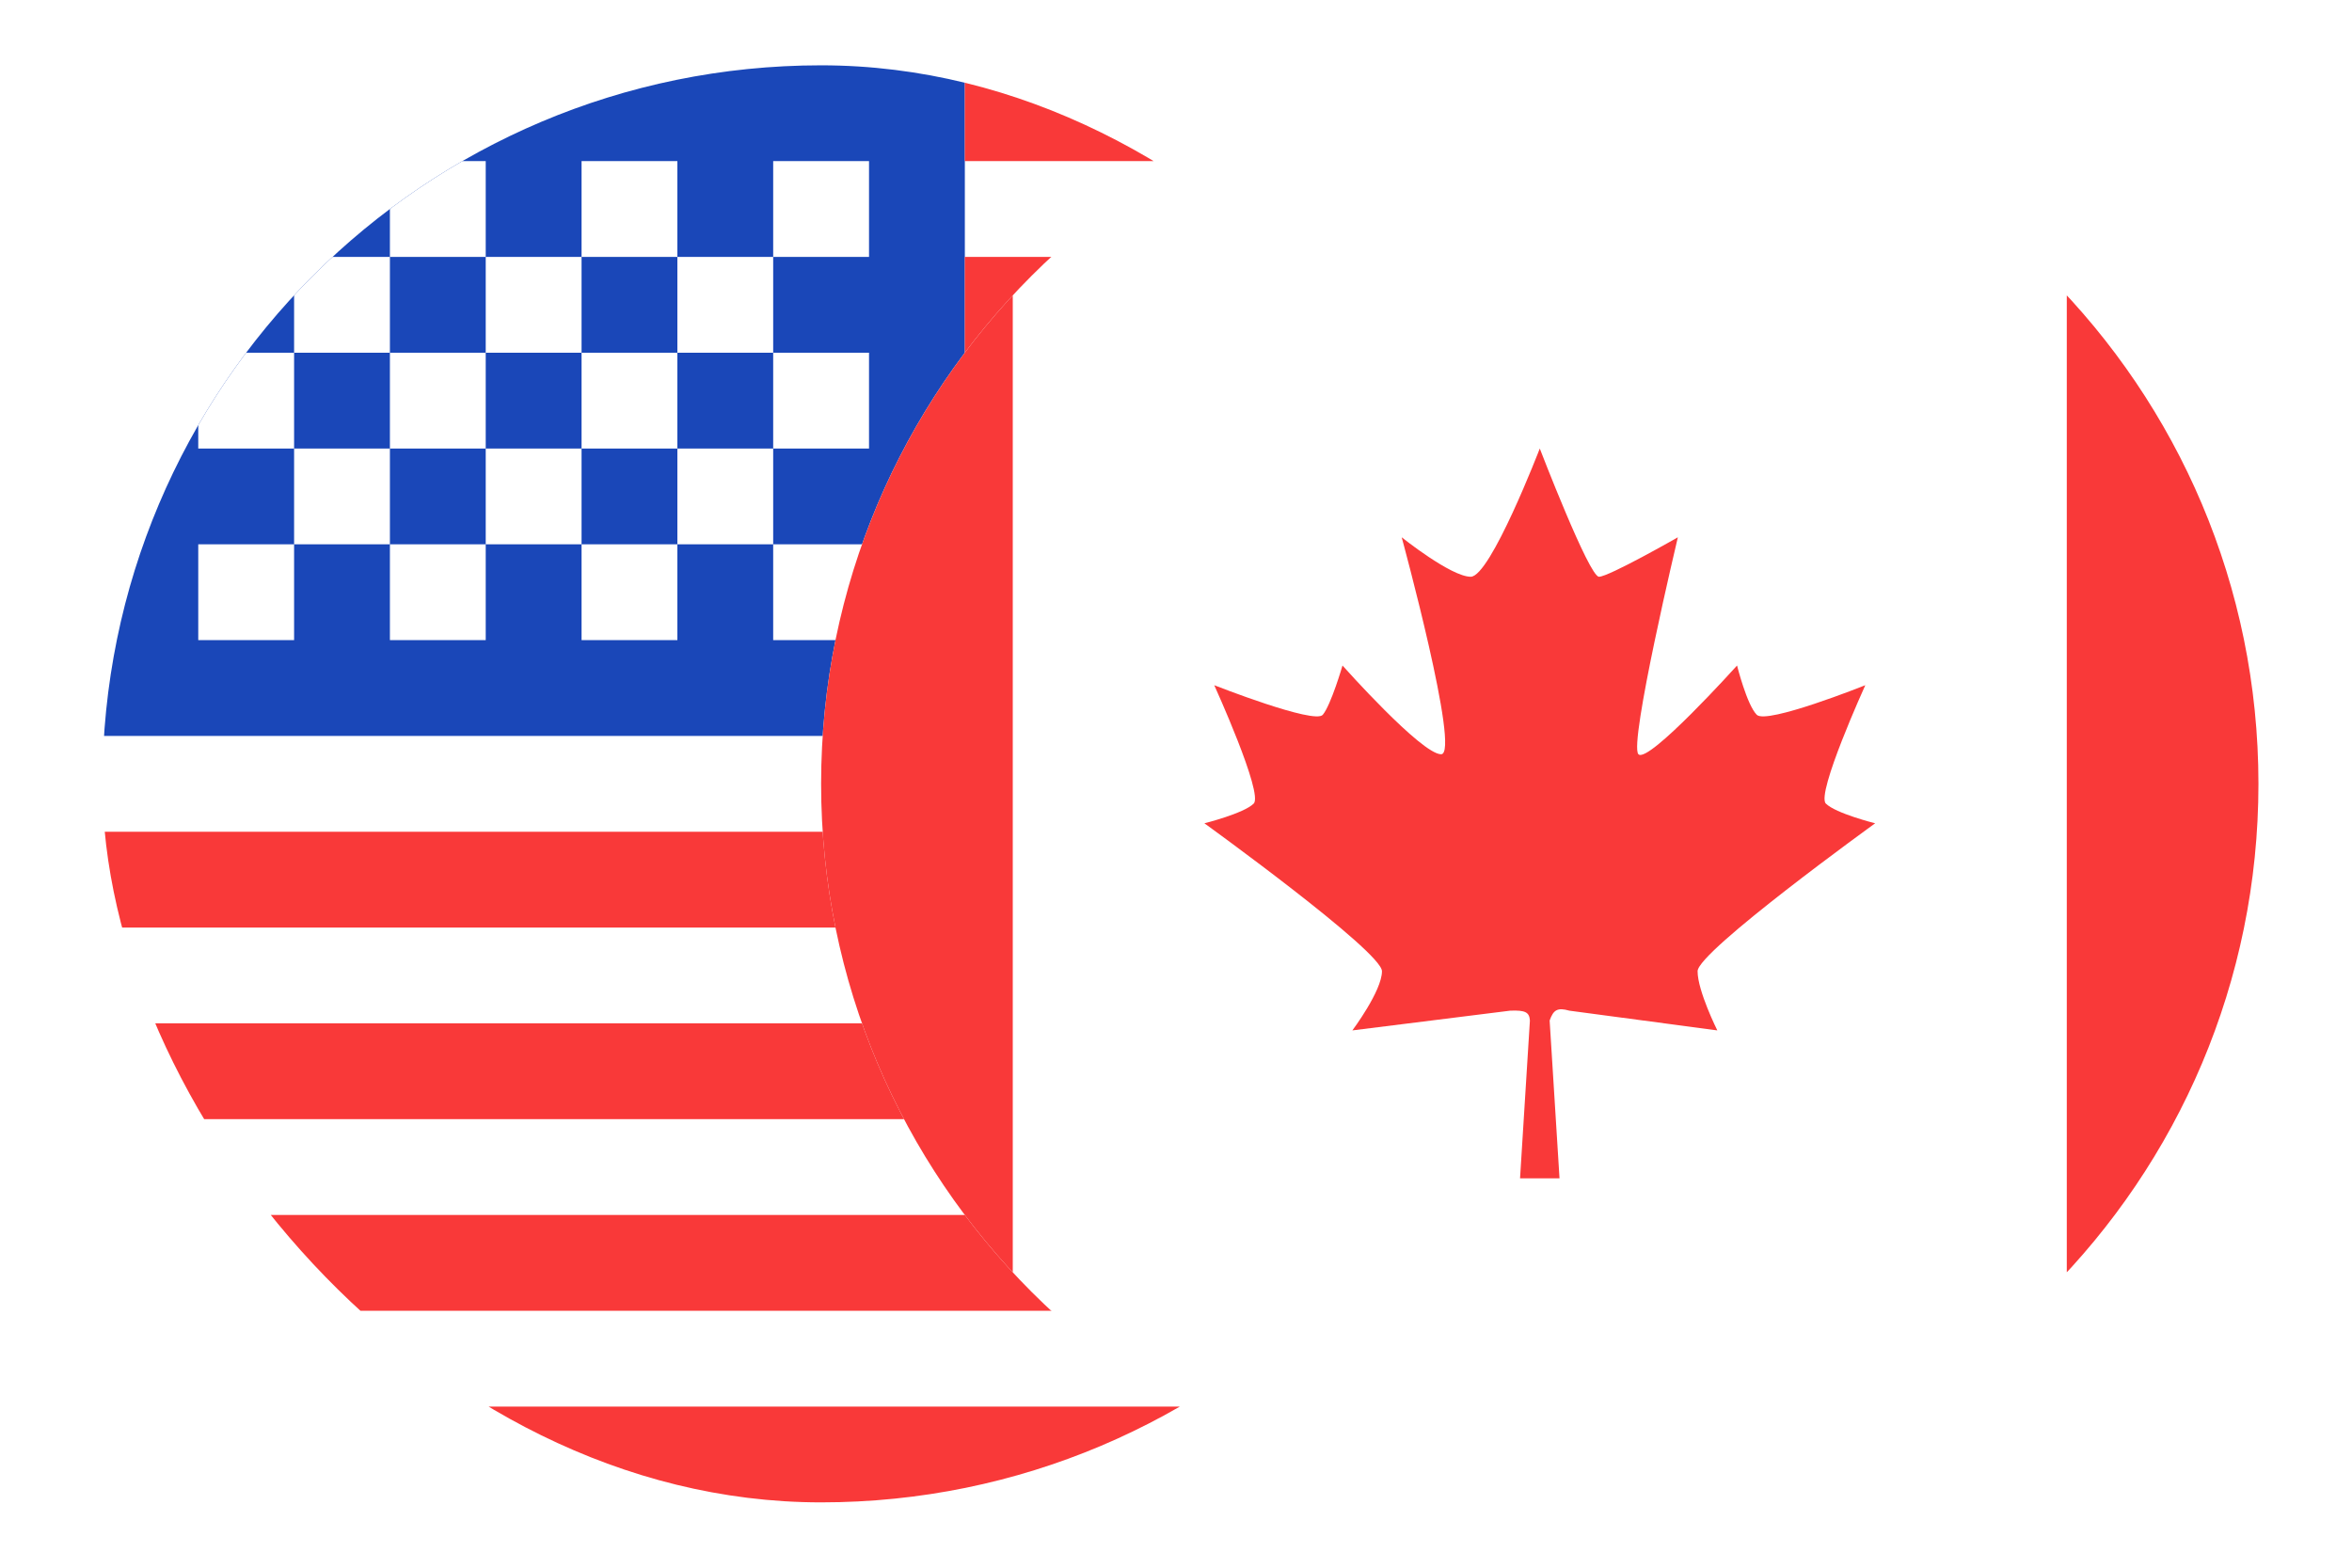
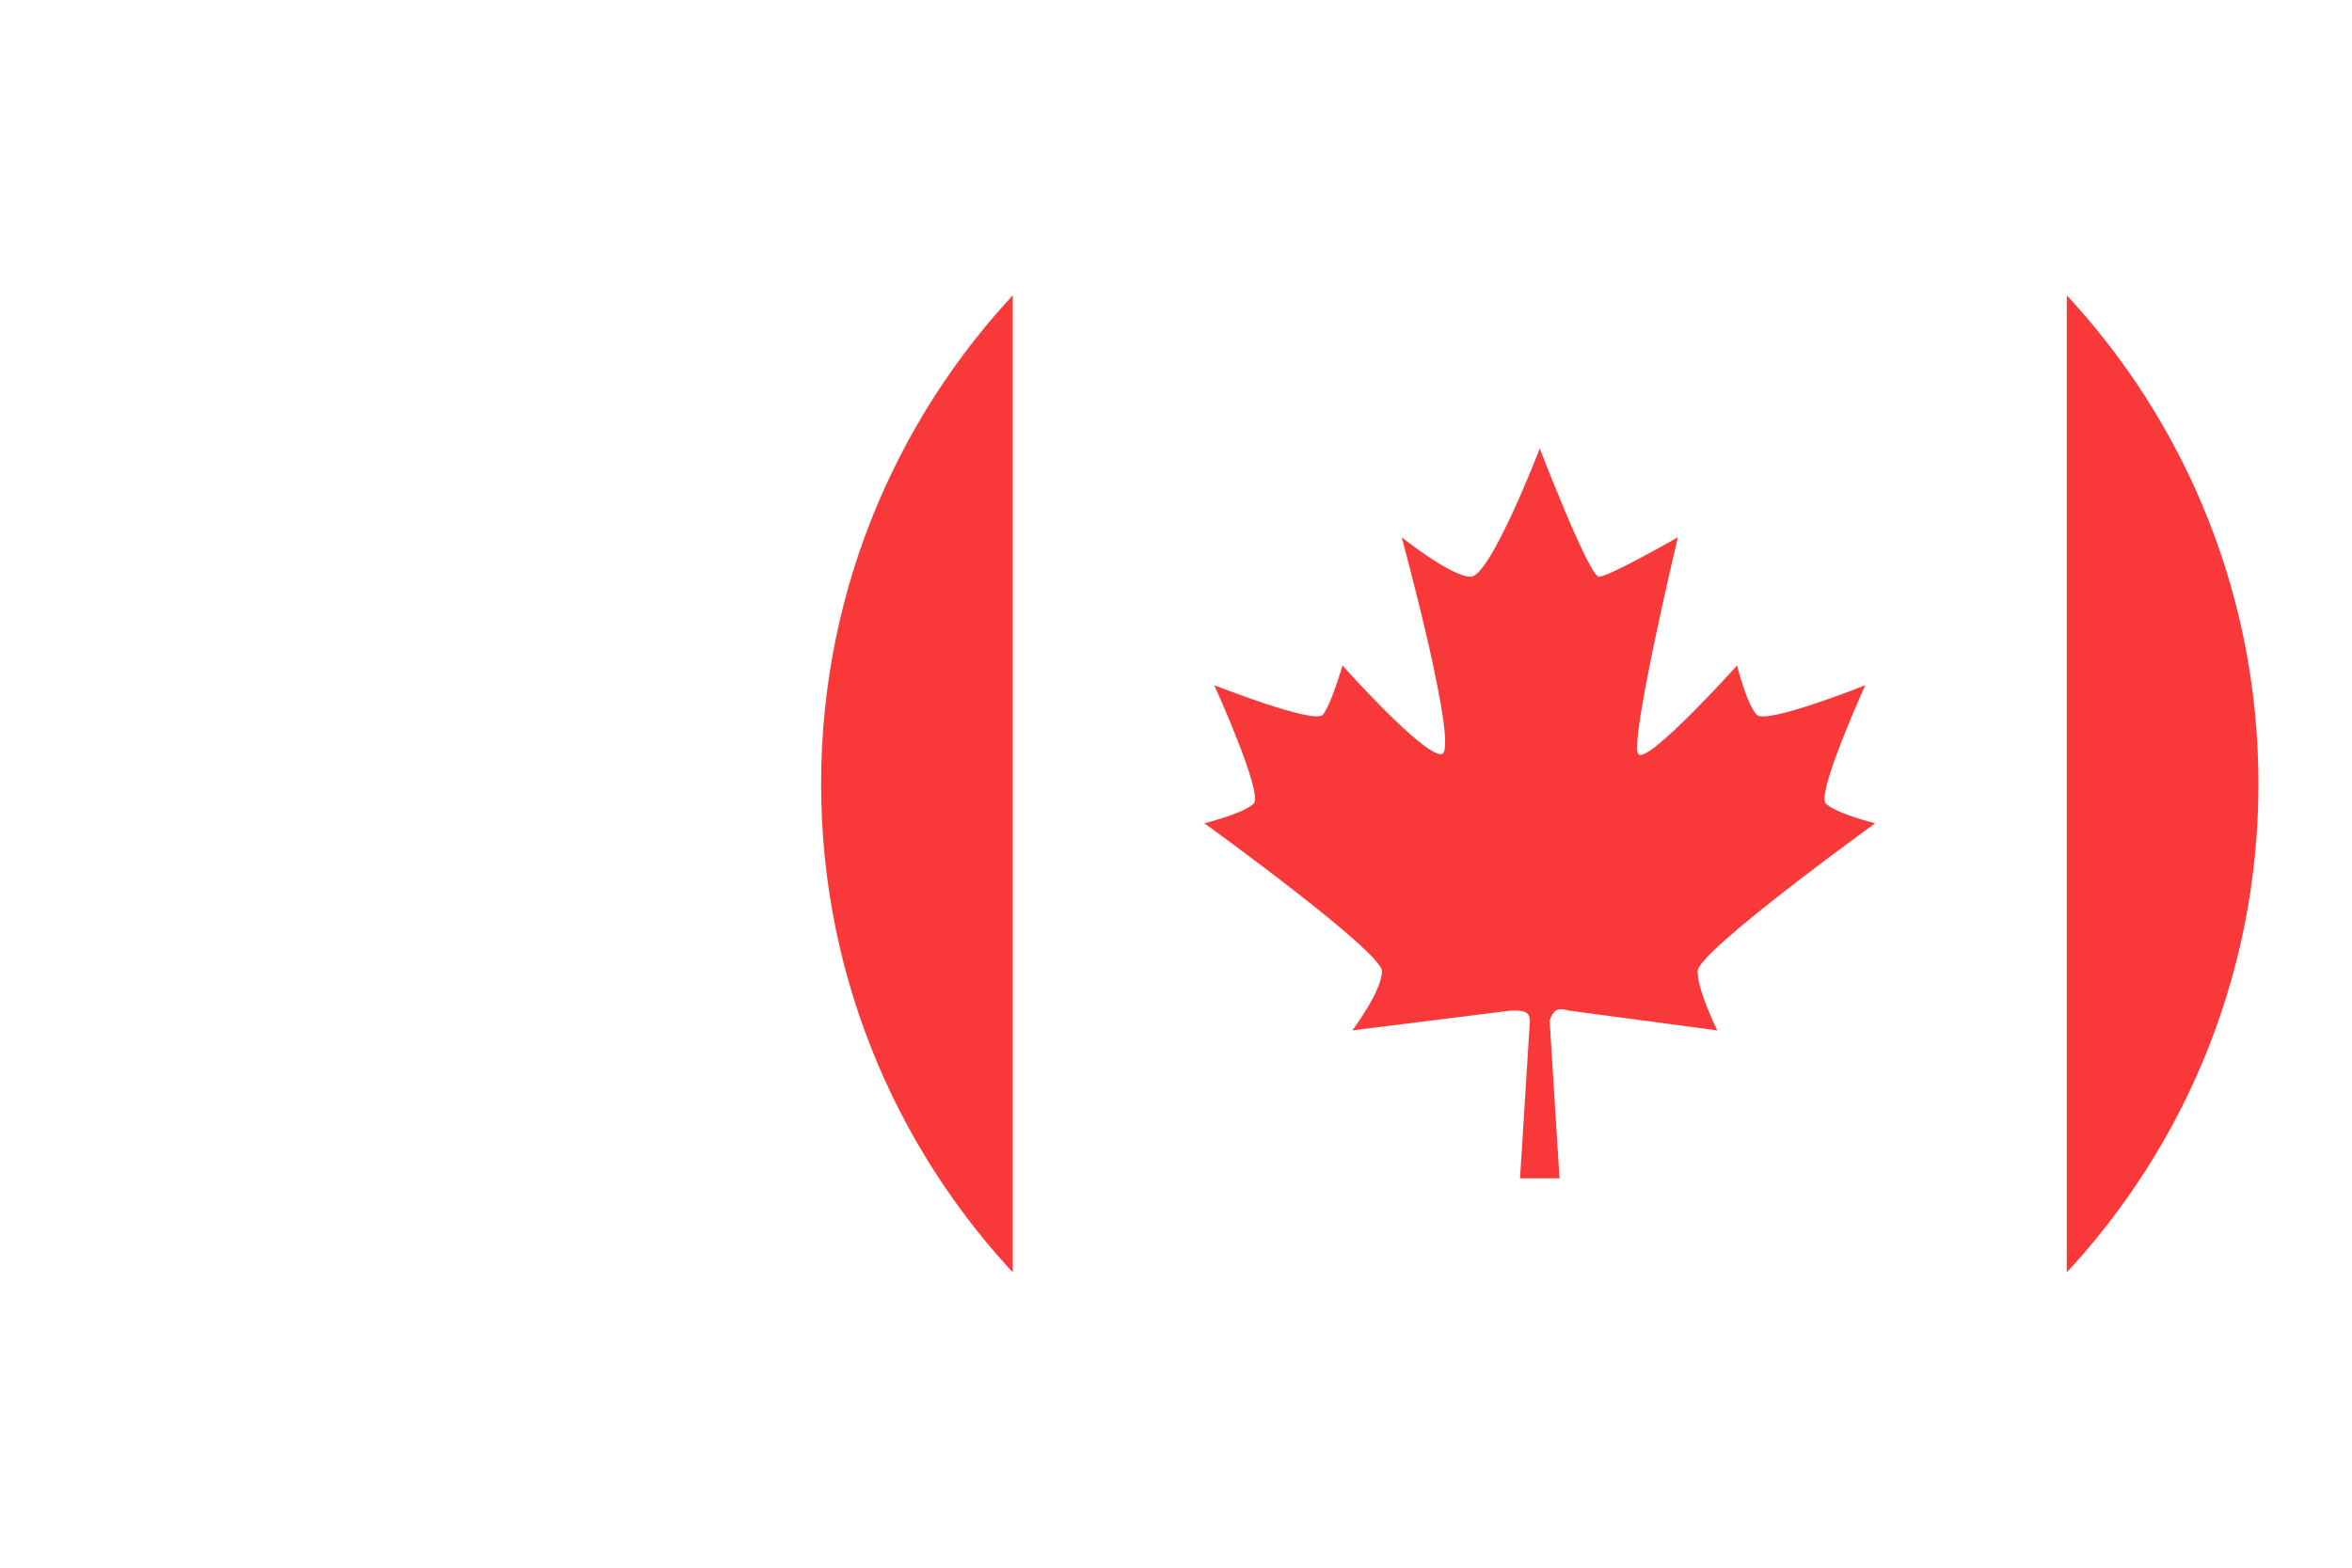
<svg xmlns="http://www.w3.org/2000/svg" width="36" height="24" viewBox="0 0 69 48" fill="none">
  <g filter="url(#filter0_d_7719_969)">
    <g clip-path="url(#clip0_7719_969)">
      <rect x="3" y="2" width="44" height="44" rx="22" fill="white" />
      <path fill-rule="evenodd" clip-rule="evenodd" d="M3 2H29.4V22.533H3V2Z" fill="#1A47B8" />
      <path fill-rule="evenodd" clip-rule="evenodd" d="M29.4 2V4.933H64.6V2H29.4ZM29.4 7.867V10.8H64.6V7.867H29.4ZM29.4 13.733V16.667H64.6V13.733H29.4ZM29.4 19.6V22.533H64.6V19.6H29.4ZM3 25.467V28.4H64.6V25.467H3ZM3 31.333V34.267H64.6V31.333H3ZM3 37.2V40.133H64.6V37.2H3ZM3 43.067V46H64.6V43.067H3Z" fill="#F93939" />
      <path fill-rule="evenodd" clip-rule="evenodd" d="M5.933 4.933V7.866H8.867V4.933H5.933ZM11.8 4.933V7.866H14.733V4.933H11.8ZM17.667 4.933V7.866H20.6V4.933H17.667ZM23.533 4.933V7.866H26.467V4.933H23.533ZM20.6 7.866V10.8H23.533V7.866H20.6ZM14.733 7.866V10.8H17.667V7.866H14.733ZM8.867 7.866V10.8H11.8V7.866H8.867ZM5.933 10.8V13.733H8.867V10.8H5.933ZM11.8 10.8V13.733H14.733V10.8H11.8ZM17.667 10.8V13.733H20.6V10.8H17.667ZM23.533 10.8V13.733H26.467V10.8H23.533ZM5.933 16.666V19.6H8.867V16.666H5.933ZM11.8 16.666V19.6H14.733V16.666H11.8ZM17.667 16.666V19.6H20.6V16.666H17.667ZM23.533 16.666V19.6H26.467V16.666H23.533ZM20.6 13.733V16.666H23.533V13.733H20.6ZM14.733 13.733V16.666H17.667V13.733H14.733ZM8.867 13.733V16.666H11.8V13.733H8.867Z" fill="white" />
    </g>
  </g>
  <g filter="url(#filter1_d_7719_969)">
    <g clip-path="url(#clip1_7719_969)">
      <path d="M25 24C25 11.85 34.85 2 47 2C59.15 2 69 11.85 69 24C69 36.15 59.15 46 47 46C34.85 46 25 36.15 25 24Z" fill="white" />
      <path d="M47.604 36.078H46.396L46.698 31.247C46.681 30.993 46.559 30.926 46.094 30.945L41.263 31.549C41.263 31.549 42.169 30.341 42.169 29.737C42.169 29.133 36.733 25.208 36.733 25.208C36.733 25.208 37.941 24.906 38.243 24.604C38.545 24.302 37.035 20.98 37.035 20.98C37.035 20.98 40.104 22.188 40.357 21.886C40.61 21.584 40.961 20.377 40.961 20.377C40.961 20.377 43.377 23.094 43.98 23.094C44.584 23.094 42.773 16.451 42.773 16.451C42.773 16.451 44.282 17.659 44.886 17.659C45.49 17.659 47 13.733 47 13.733C47 13.733 48.51 17.659 48.812 17.659C49.114 17.659 51.227 16.451 51.227 16.451C51.227 16.451 49.718 22.792 50.02 23.094C50.322 23.396 53.039 20.377 53.039 20.377C53.039 20.377 53.341 21.584 53.643 21.886C53.945 22.188 56.965 20.98 56.965 20.98C56.965 20.98 55.455 24.302 55.757 24.604C56.059 24.906 57.267 25.208 57.267 25.208C57.267 25.208 51.831 29.133 51.831 29.737C51.831 30.341 52.435 31.549 52.435 31.549L47.906 30.945C47.542 30.841 47.416 30.92 47.302 31.247L47.604 36.078Z" fill="#F93939" />
      <rect x="63.133" y="2" width="14.667" height="44" fill="#F93939" />
      <rect x="16.2" y="2" width="14.667" height="44" fill="#F93939" />
    </g>
  </g>
  <defs>
    <filter id="filter0_d_7719_969" x="0.273" y="0.636" width="46.727" height="46.727" filterUnits="userSpaceOnUse" color-interpolation-filters="sRGB">
      <feFlood flood-opacity="0" result="BackgroundImageFix" />
      <feColorMatrix in="SourceAlpha" type="matrix" values="0 0 0 0 0 0 0 0 0 0 0 0 0 0 0 0 0 0 127 0" result="hardAlpha" />
      <feOffset dx="-1.364" />
      <feGaussianBlur stdDeviation="0.682" />
      <feComposite in2="hardAlpha" operator="out" />
      <feColorMatrix type="matrix" values="0 0 0 0 0.118 0 0 0 0 0.118 0 0 0 0 0.216 0 0 0 0.38 0" />
      <feBlend mode="normal" in2="BackgroundImageFix" result="effect1_dropShadow_7719_969" />
      <feBlend mode="normal" in="SourceGraphic" in2="effect1_dropShadow_7719_969" result="shape" />
    </filter>
    <filter id="filter1_d_7719_969" x="22.273" y="0.636" width="46.727" height="46.727" filterUnits="userSpaceOnUse" color-interpolation-filters="sRGB">
      <feFlood flood-opacity="0" result="BackgroundImageFix" />
      <feColorMatrix in="SourceAlpha" type="matrix" values="0 0 0 0 0 0 0 0 0 0 0 0 0 0 0 0 0 0 127 0" result="hardAlpha" />
      <feOffset dx="-1.364" />
      <feGaussianBlur stdDeviation="0.682" />
      <feComposite in2="hardAlpha" operator="out" />
      <feColorMatrix type="matrix" values="0 0 0 0 0.118 0 0 0 0 0.118 0 0 0 0 0.216 0 0 0 0.38 0" />
      <feBlend mode="normal" in2="BackgroundImageFix" result="effect1_dropShadow_7719_969" />
      <feBlend mode="normal" in="SourceGraphic" in2="effect1_dropShadow_7719_969" result="shape" />
    </filter>
    <clipPath id="clip0_7719_969">
-       <rect x="3" y="2" width="44" height="44" rx="22" fill="white" />
-     </clipPath>
+       </clipPath>
    <clipPath id="clip1_7719_969">
      <path d="M25 24C25 11.85 34.85 2 47 2C59.15 2 69 11.85 69 24C69 36.15 59.15 46 47 46C34.85 46 25 36.15 25 24Z" fill="white" />
    </clipPath>
  </defs>
</svg>